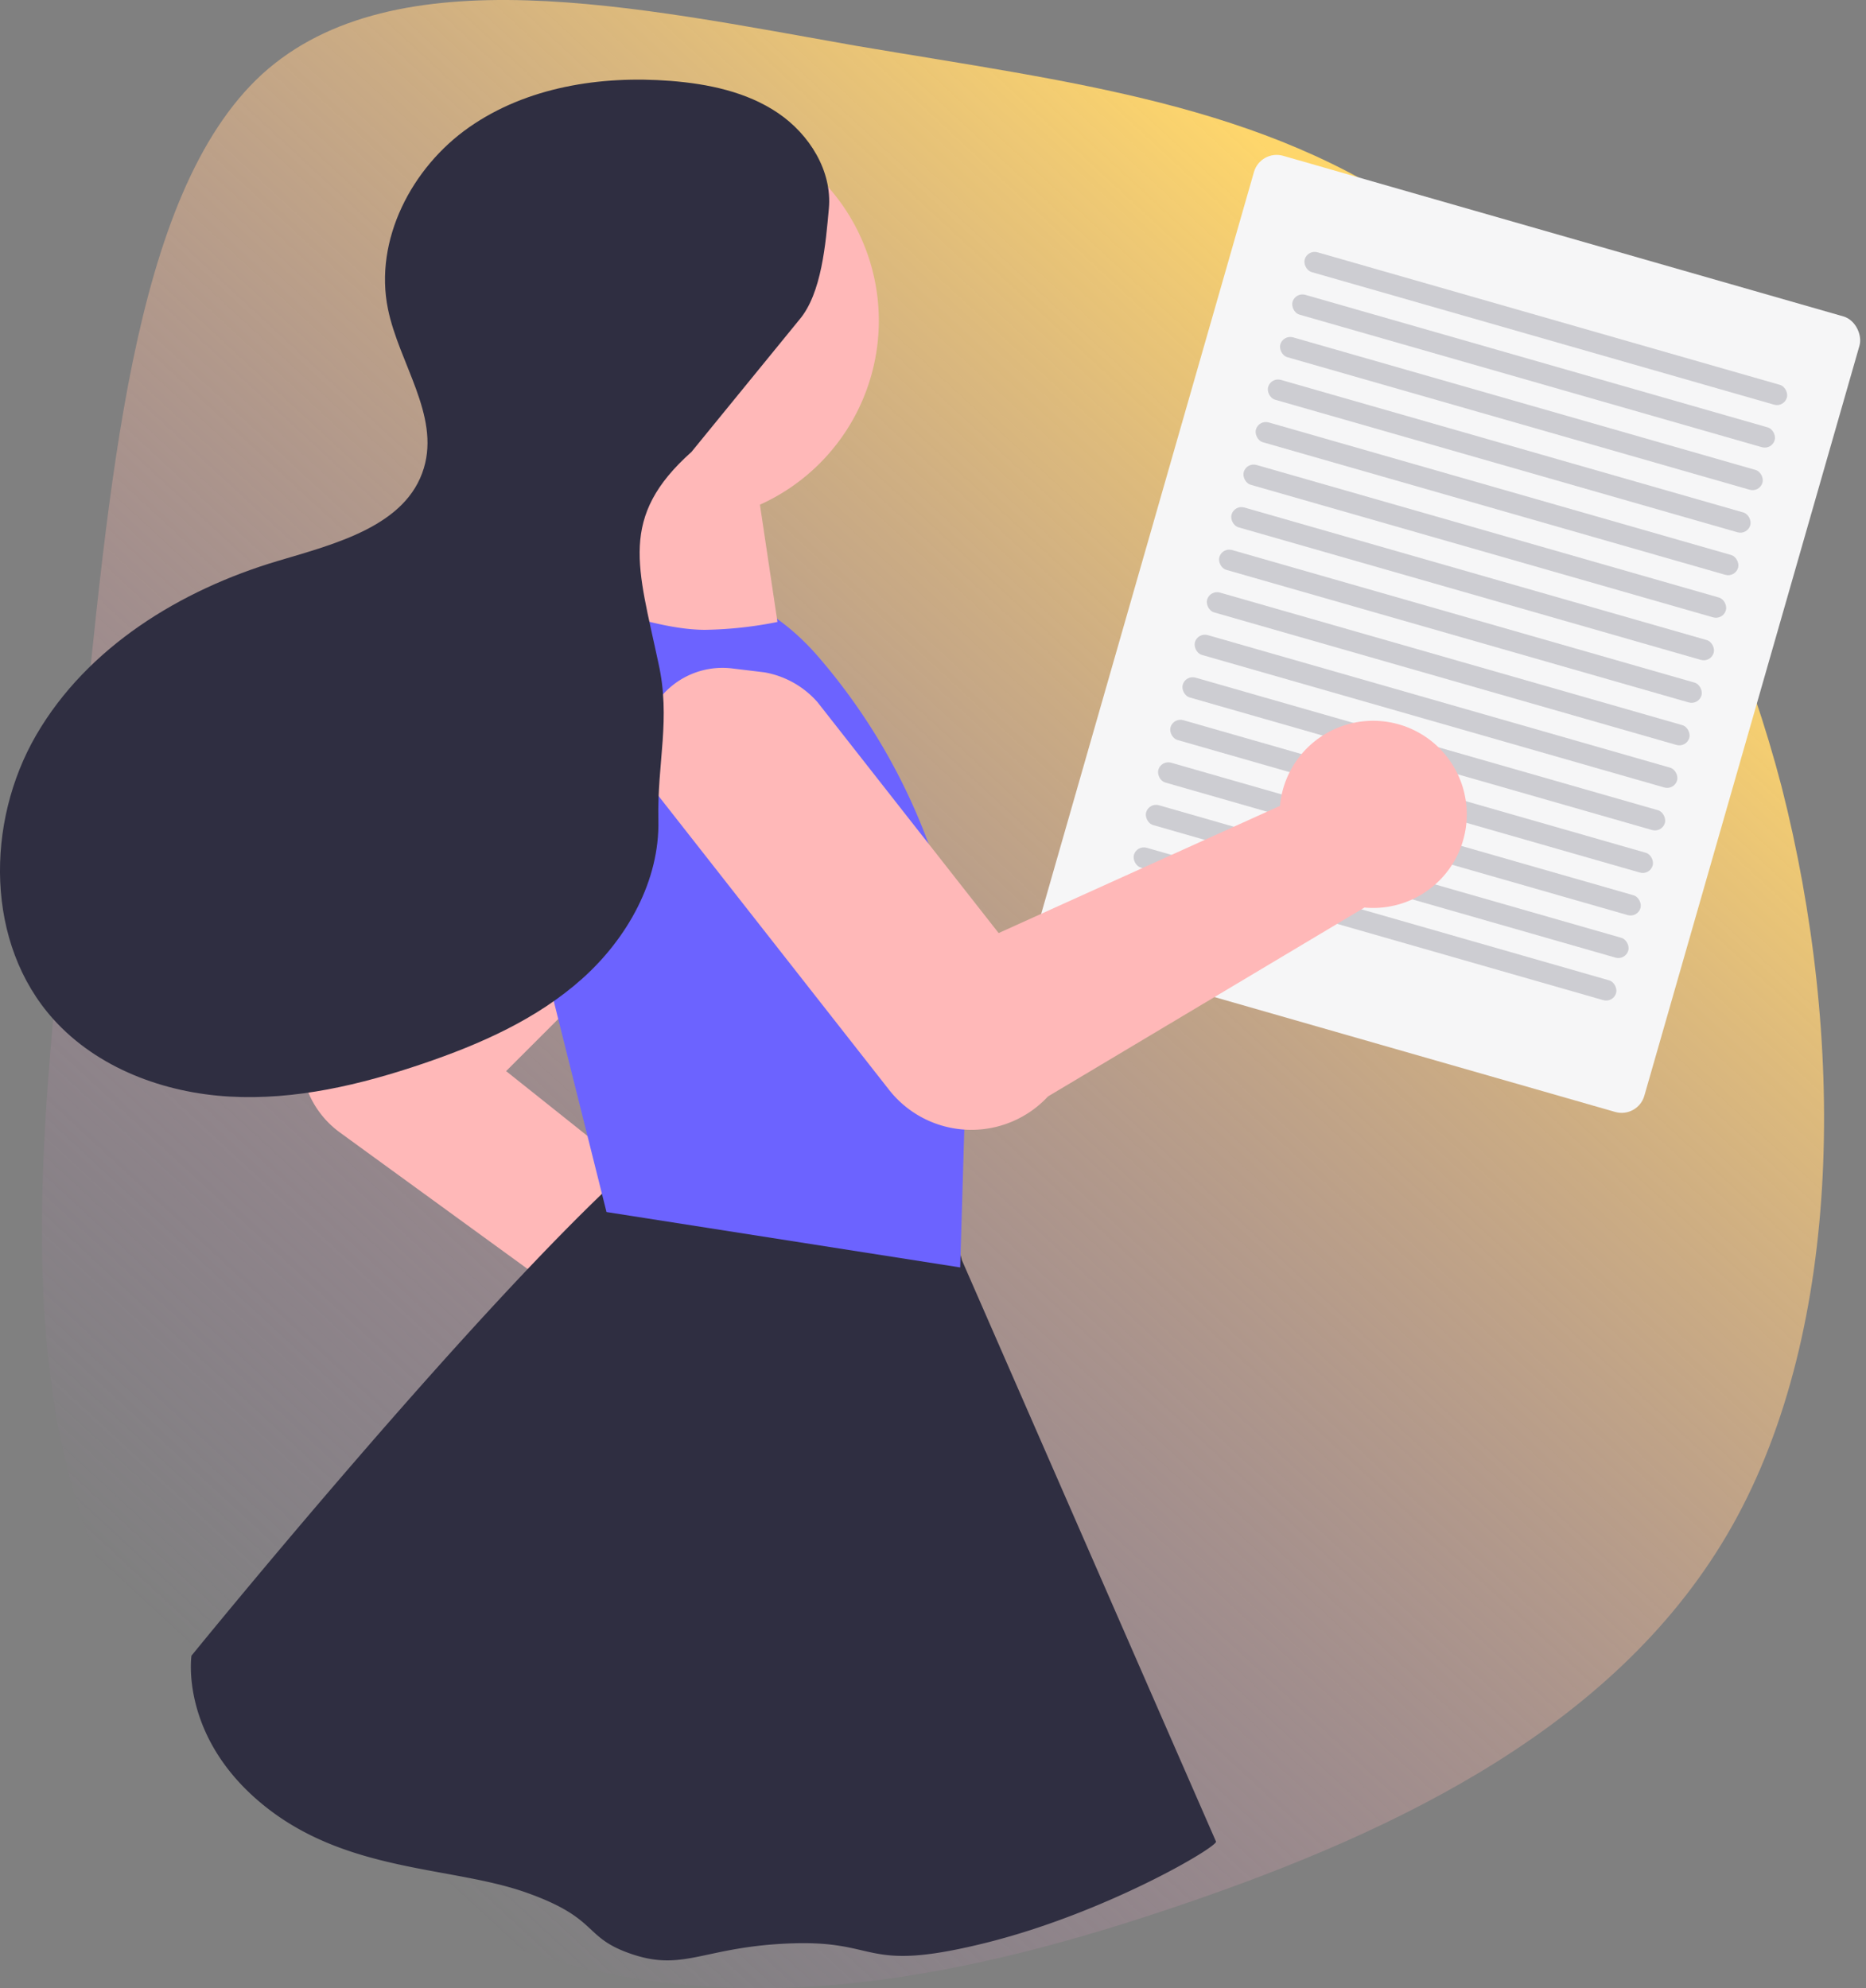
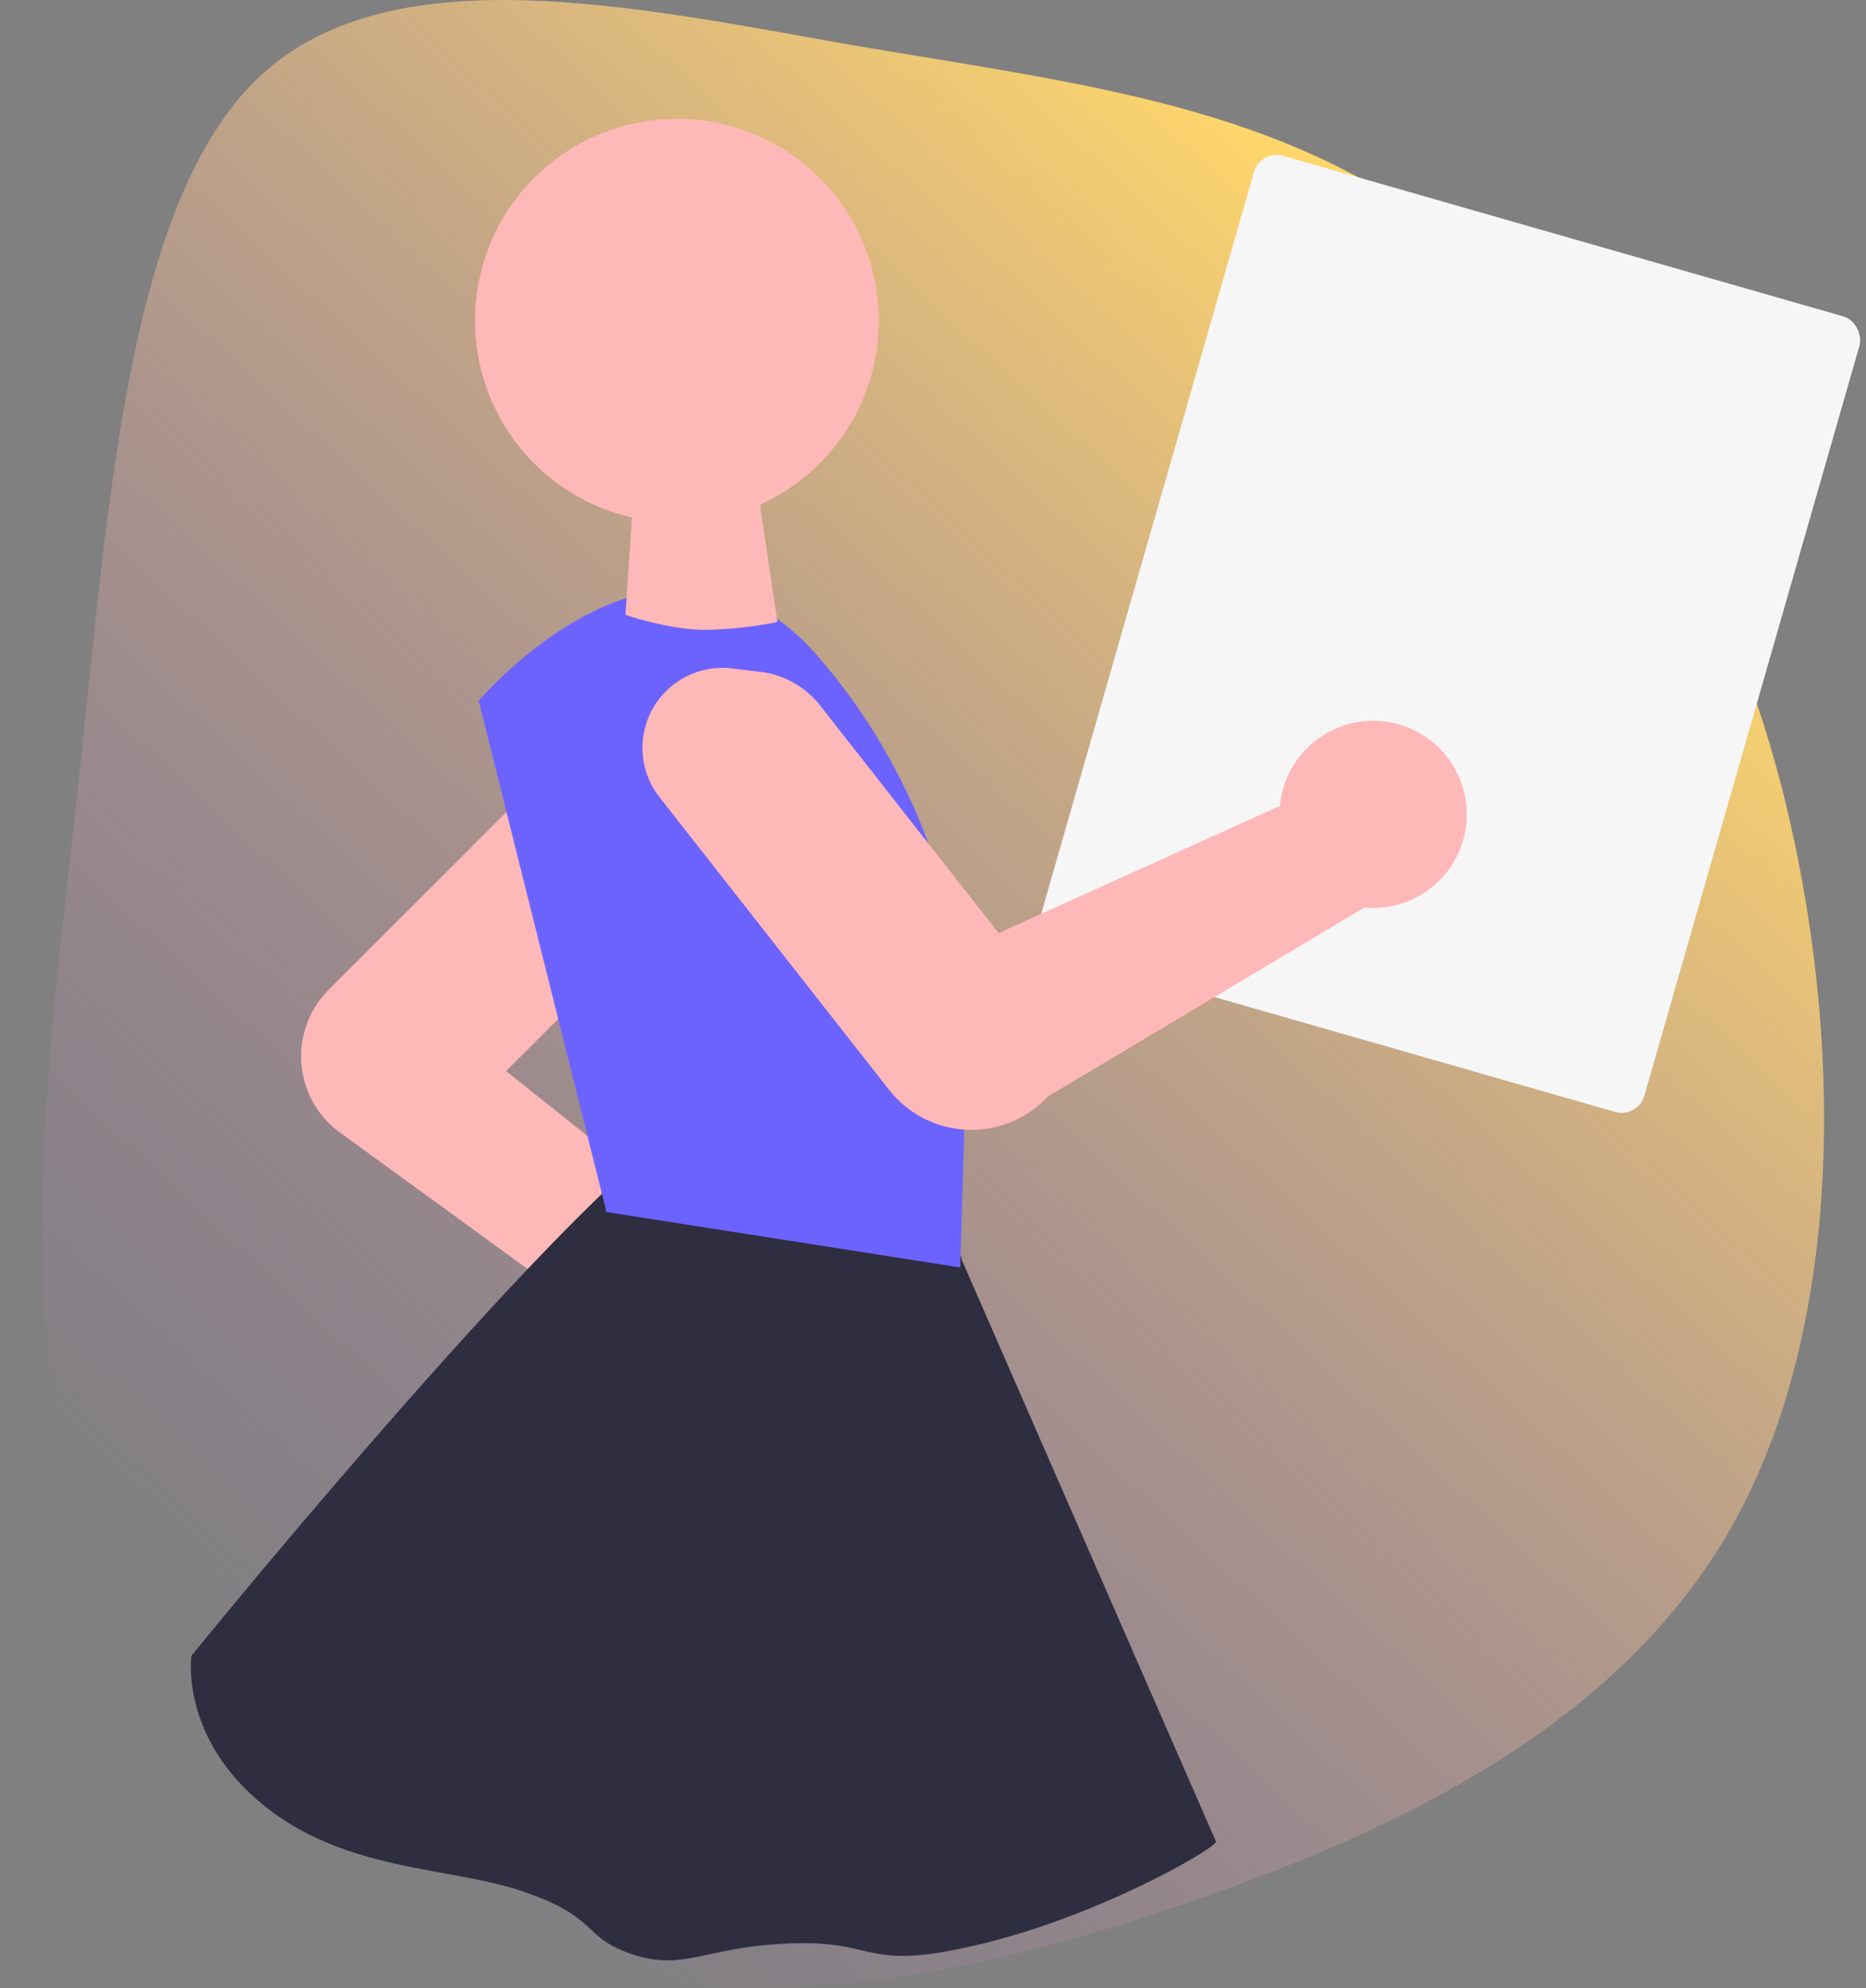
<svg xmlns="http://www.w3.org/2000/svg" width="632.425" height="674" viewBox="0 0 632.425 674">
  <rect x="0" y="0" width="632.425" height="674" fill="#808080" stroke="none" />
  <defs>
    <linearGradient id="a" x1="0.837" y1="0.21" x2="0.236" y2="0.942" gradientUnits="objectBoundingBox">
      <stop offset="0" stop-color="#fed66b" />
      <stop offset="1" stop-color="#ba83c4" stop-opacity="0" />
    </linearGradient>
    <clipPath id="b">
-       <rect width="171.661" height="222.046" fill="none" />
-     </clipPath>
+       </clipPath>
  </defs>
  <g transform="translate(15628.213 -2830)">
    <g transform="translate(0 789.053)">
      <g transform="translate(-15614 2040.947)">
        <path d="M-5.549-41.913C-50.157-1.07-57.326,98.4-67.283,193.537c-10.355,95.141-23.9,185.958,1.991,258.034C-39.4,524.129,25.517,577.946,94.022,597.647c68.107,19.7,139.8,5.766,212.685-19.22,73.285-24.987,148.163-61.025,186-128.3s38.236-165.776,16.728-250.346C487.529,115.694,442.921,45.54,388.356,7.1,333.791-31.823,269.268-39.03,195.585-51.524,121.9-64.5,39.457-82.757-5.549-41.913Z" transform="translate(80.205 67.026)" fill="url(#a)" />
      </g>
    </g>
    <g transform="translate(490.746 -1116.021)">
      <g transform="translate(-15691.761 3996.634) rotate(16)">
        <rect width="213.498" height="280.547" rx="8" fill="#f6f6f7" />
        <g transform="translate(24.702 28.231)" clip-path="url(#b)">
          <g transform="translate(15781 -3959)">
            <rect width="170" height="7" rx="3.5" transform="translate(-15781 3959)" fill="rgba(44,44,61,0.2)" />
          </g>
          <g transform="translate(15781 -3944)">
            <rect width="170" height="7" rx="3.5" transform="translate(-15781 3959)" fill="rgba(44,44,61,0.2)" />
          </g>
          <g transform="translate(15781 -3929)">
            <rect width="170" height="7" rx="3.5" transform="translate(-15781 3959)" fill="rgba(44,44,61,0.2)" />
          </g>
          <g transform="translate(15781 -3914)">
            <rect width="170" height="7" rx="3.5" transform="translate(-15781 3959)" fill="rgba(44,44,61,0.2)" />
          </g>
          <g transform="translate(15781 -3899)">
-             <rect width="170" height="7" rx="3.5" transform="translate(-15781 3959)" fill="rgba(44,44,61,0.2)" />
-           </g>
+             </g>
          <g transform="translate(15781 -3884)">
            <rect width="170" height="7" rx="3.5" transform="translate(-15781 3959)" fill="rgba(44,44,61,0.2)" />
          </g>
          <g transform="translate(15781 -3869)">
            <rect width="170" height="7" rx="3.5" transform="translate(-15781 3959)" fill="rgba(44,44,61,0.2)" />
          </g>
          <g transform="translate(15781 -3854)">
-             <rect width="170" height="7" rx="3.5" transform="translate(-15781 3959)" fill="rgba(44,44,61,0.2)" />
-           </g>
+             </g>
          <g transform="translate(15781 -3839)">
            <rect width="170" height="7" rx="3.5" transform="translate(-15781 3959)" fill="rgba(44,44,61,0.2)" />
          </g>
          <g transform="translate(15781 -3824)">
            <rect width="170" height="7" rx="3.5" transform="translate(-15781 3959)" fill="rgba(44,44,61,0.2)" />
          </g>
          <g transform="translate(15781 -3809)">
            <rect width="170" height="7" rx="3.5" transform="translate(-15781 3959)" fill="rgba(44,44,61,0.2)" />
          </g>
          <g transform="translate(15781 -3794)">
            <rect width="170" height="7" rx="3.5" transform="translate(-15781 3959)" fill="rgba(44,44,61,0.2)" />
          </g>
          <g transform="translate(15781 -3779)">
-             <rect width="170" height="7" rx="3.5" transform="translate(-15781 3959)" fill="rgba(44,44,61,0.2)" />
-           </g>
+             </g>
          <g transform="translate(15781 -3764)">
            <rect width="170" height="7" rx="3.5" transform="translate(-15781 3959)" fill="rgba(44,44,61,0.2)" />
          </g>
          <g transform="translate(15781 -3749)">
            <rect width="170" height="7" rx="3.5" transform="translate(-15781 3959)" fill="rgba(44,44,61,0.2)" />
          </g>
        </g>
      </g>
      <g transform="translate(-16118.958 3973.021)">
        <path d="M402.183,576.091a31.346,31.346,0,0,1-21.037-8.028,31.788,31.788,0,0,1-10.618-22.843L246.888,455.3a31.919,31.919,0,0,1-3.8-48.385l92.05-92.048a27.121,27.121,0,0,1,46.3,19.178,61.694,61.694,0,0,1-15.717,37.944l-62.5,62.5,98.1,78.193c.3-.02.6-.037.911-.037a31.724,31.724,0,0,1,3.634,63.24A33.263,33.263,0,0,1,402.183,576.091Z" transform="translate(-131.688 -98.395)" fill="#ffb8b8" />
        <path d="M334.039,371.082a11.848,11.848,0,0,1,6.516-3.166h0c19.123-2.818,83.641-9.728,110.949,19.8a14.073,14.073,0,0,1,3.458,6.784l86.153,197.167c.384,1.907-37.762,24.433-78.687,34.489s-35.036-.956-64.737,0-36.549,9.559-54.067,3.823-10.937-12.044-36.281-21.03-61-6.691-89.28-29.824-24.187-50.472-24.187-50.472S279.349,423.433,334.039,371.082Z" transform="translate(-128.984 5.614)" fill="#2f2e41" />
        <path d="M255.34,332.083s63.545-75.1,115.537-14.442h0A206.488,206.488,0,0,1,420.5,458.153l-1.961,66.011-119.87-18.775Z" transform="translate(-93.112 -121.518)" fill="#6c63ff" />
        <path d="M386.739,465.878q-.748,0-1.5-.031A35.419,35.419,0,0,1,358.824,452.3l-77.777-99.167a27.122,27.122,0,0,1,24.6-43.664l10.95,1.324a31.085,31.085,0,0,1,18.028,10.155l61.354,78.228,95.368-43.127c.016-.3.037-.6.073-.909a31.723,31.723,0,1,1,28.536,35.385L412.7,454.564a35.412,35.412,0,0,1-25.961,11.314Z" transform="translate(-57.519 -109.877)" fill="#ffb8b8" />
        <path d="M50.988,168.175l2.2-33.017a68.425,68.425,0,1,1,43.375-4.329l5.94,39.749a133.606,133.606,0,0,1-24.559,2.668C65.735,173.246,50.988,168.175,50.988,168.175Z" transform="translate(160.991 13.259)" fill="#ffb8b8" />
-         <path d="M470.048,307.993c7.577-8.926,8.909-25.966,9.981-37.626,1.175-12.781-6.6-25.2-17.227-32.4s-23.678-9.9-36.474-10.9c-23.733-1.843-48.707,2.079-68.217,15.718s-32.274,38.261-27.517,61.585c3.746,18.365,17.548,35.958,12.183,53.918-5.87,19.651-29.942,25.68-49.6,31.54-32.989,9.836-64.489,29.2-81.778,58.967s-17.213,70.815,5.833,96.386c14.923,16.558,37.43,24.932,59.685,26.192s44.406-3.981,65.512-11.151c19.438-6.6,38.666-15.1,53.969-28.779s26.327-33.265,25.85-53.788c-.455-19.558,4.3-34.216,0-53.3-6.911-32.53-13.592-49.389,11.229-71.524" transform="translate(-199.113 -226.644)" fill="#2f2e41" />
      </g>
    </g>
  </g>
</svg>